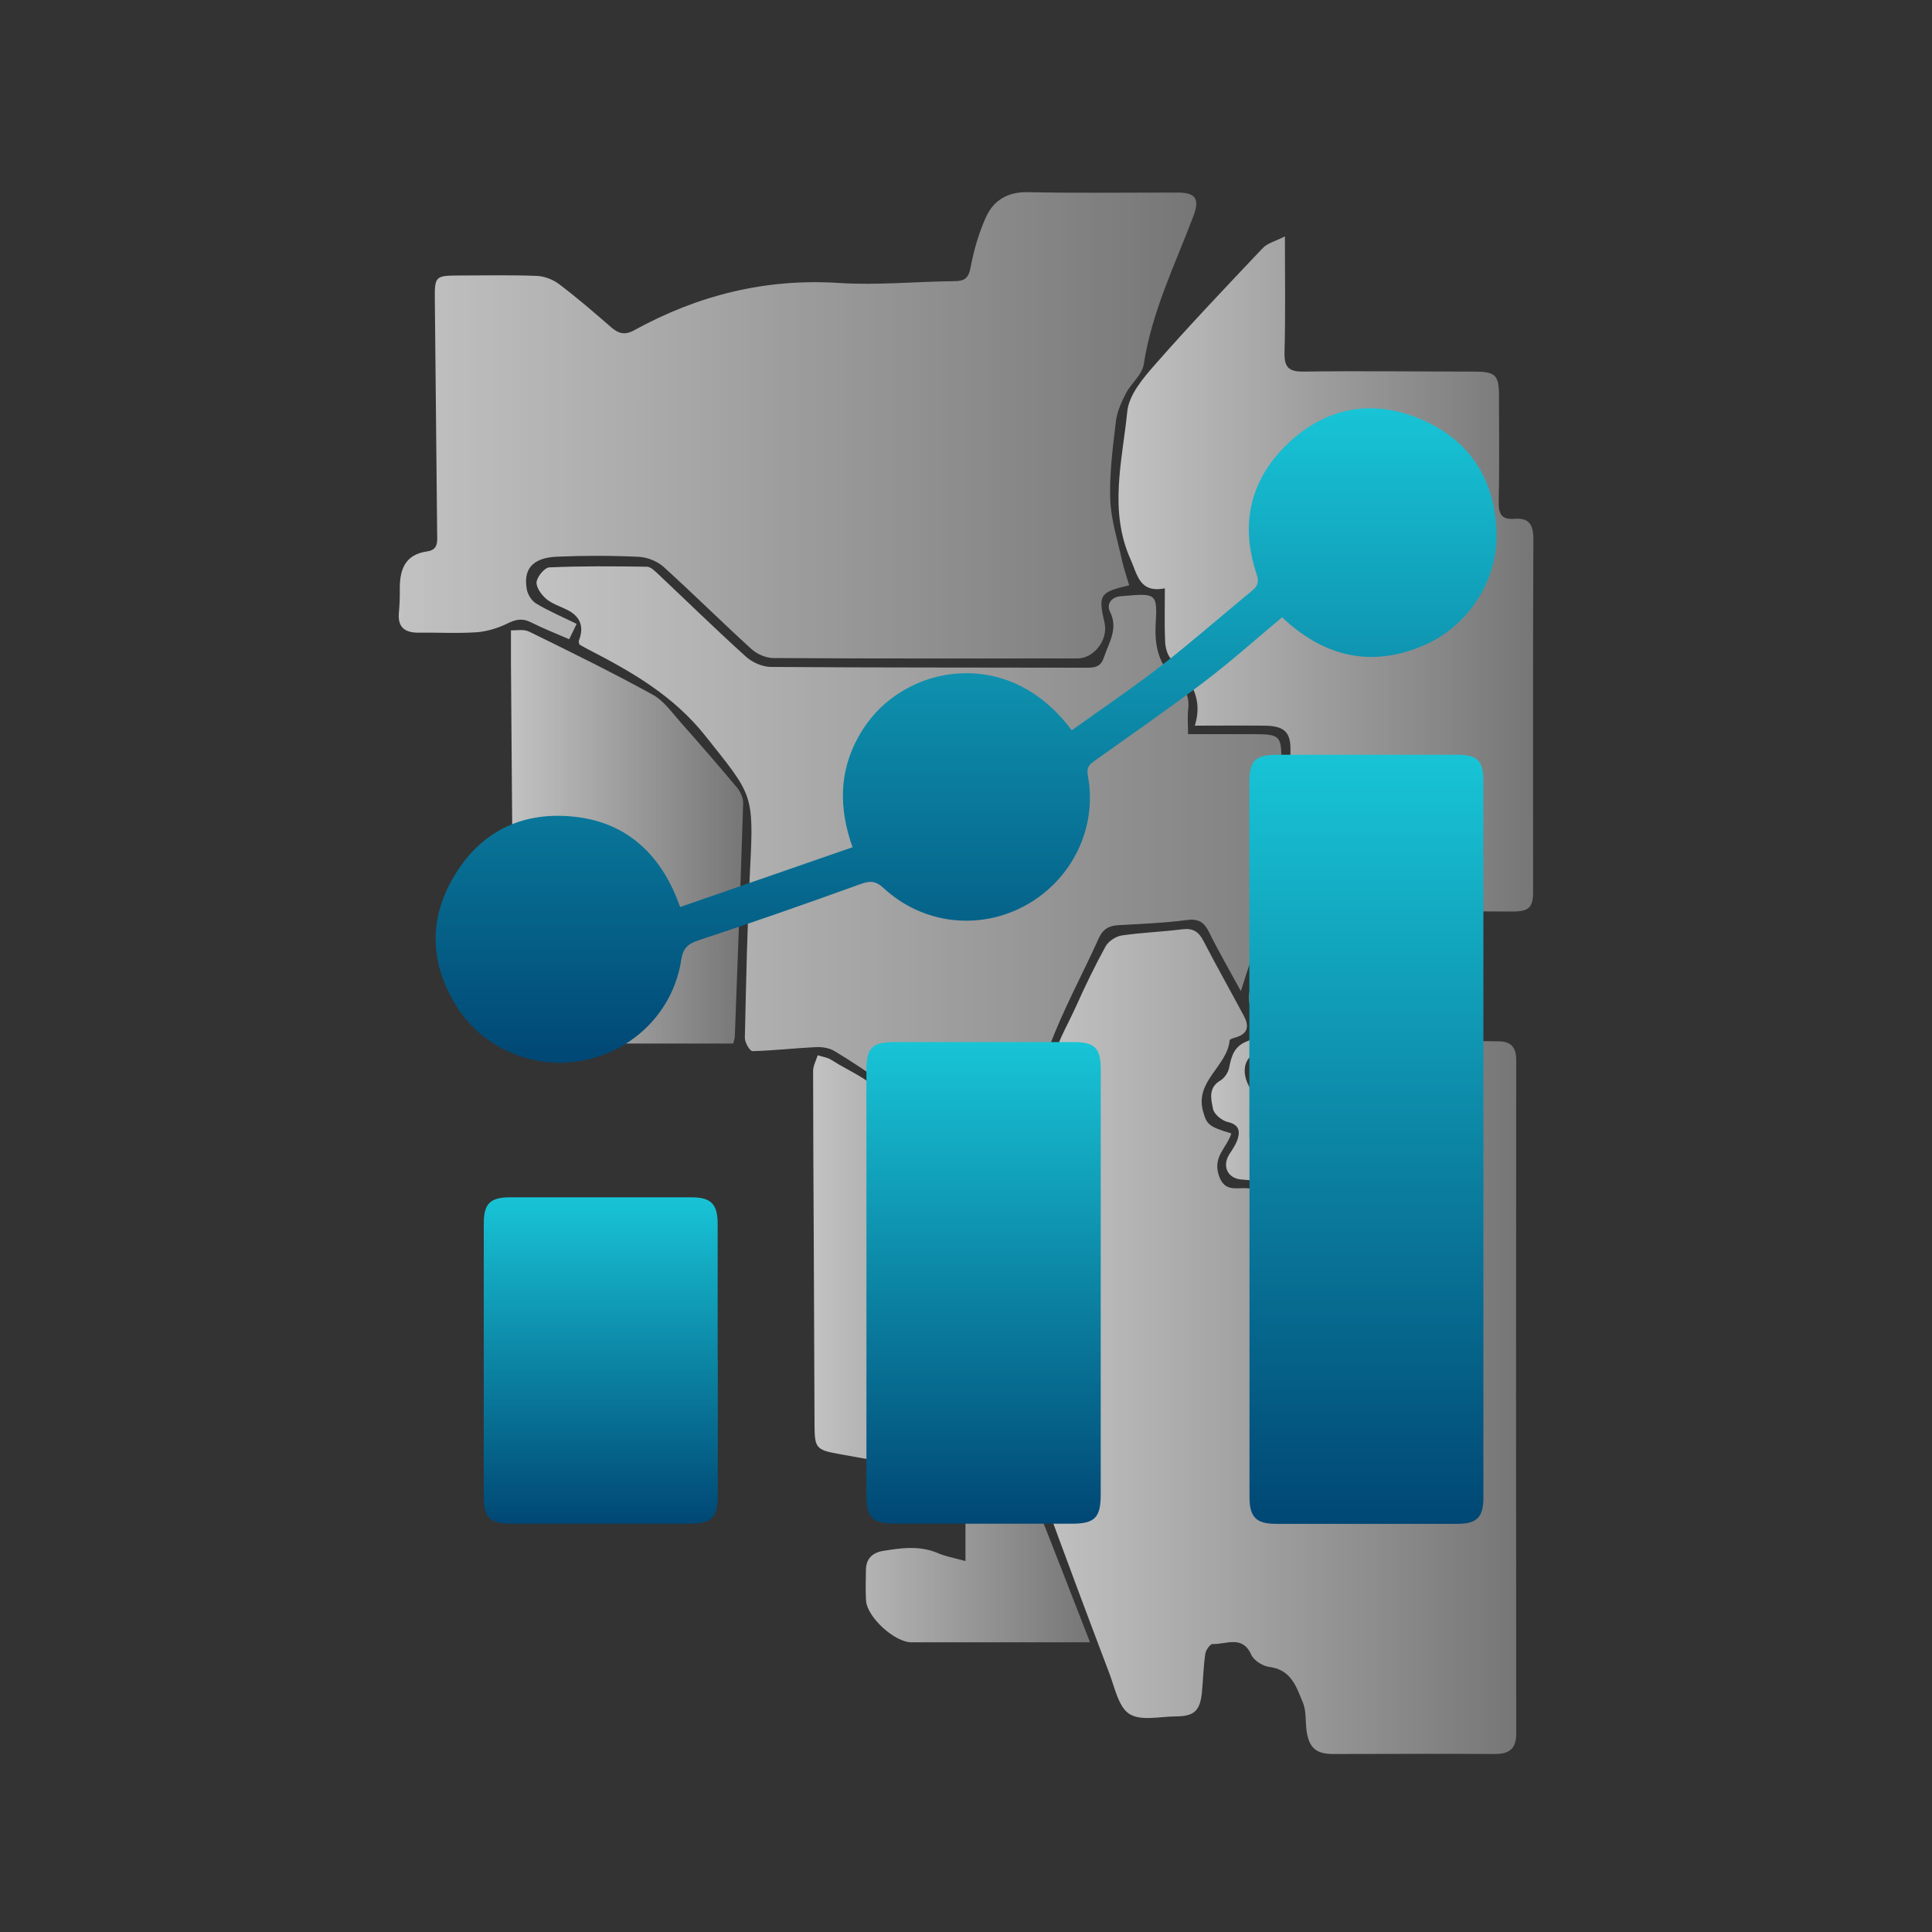
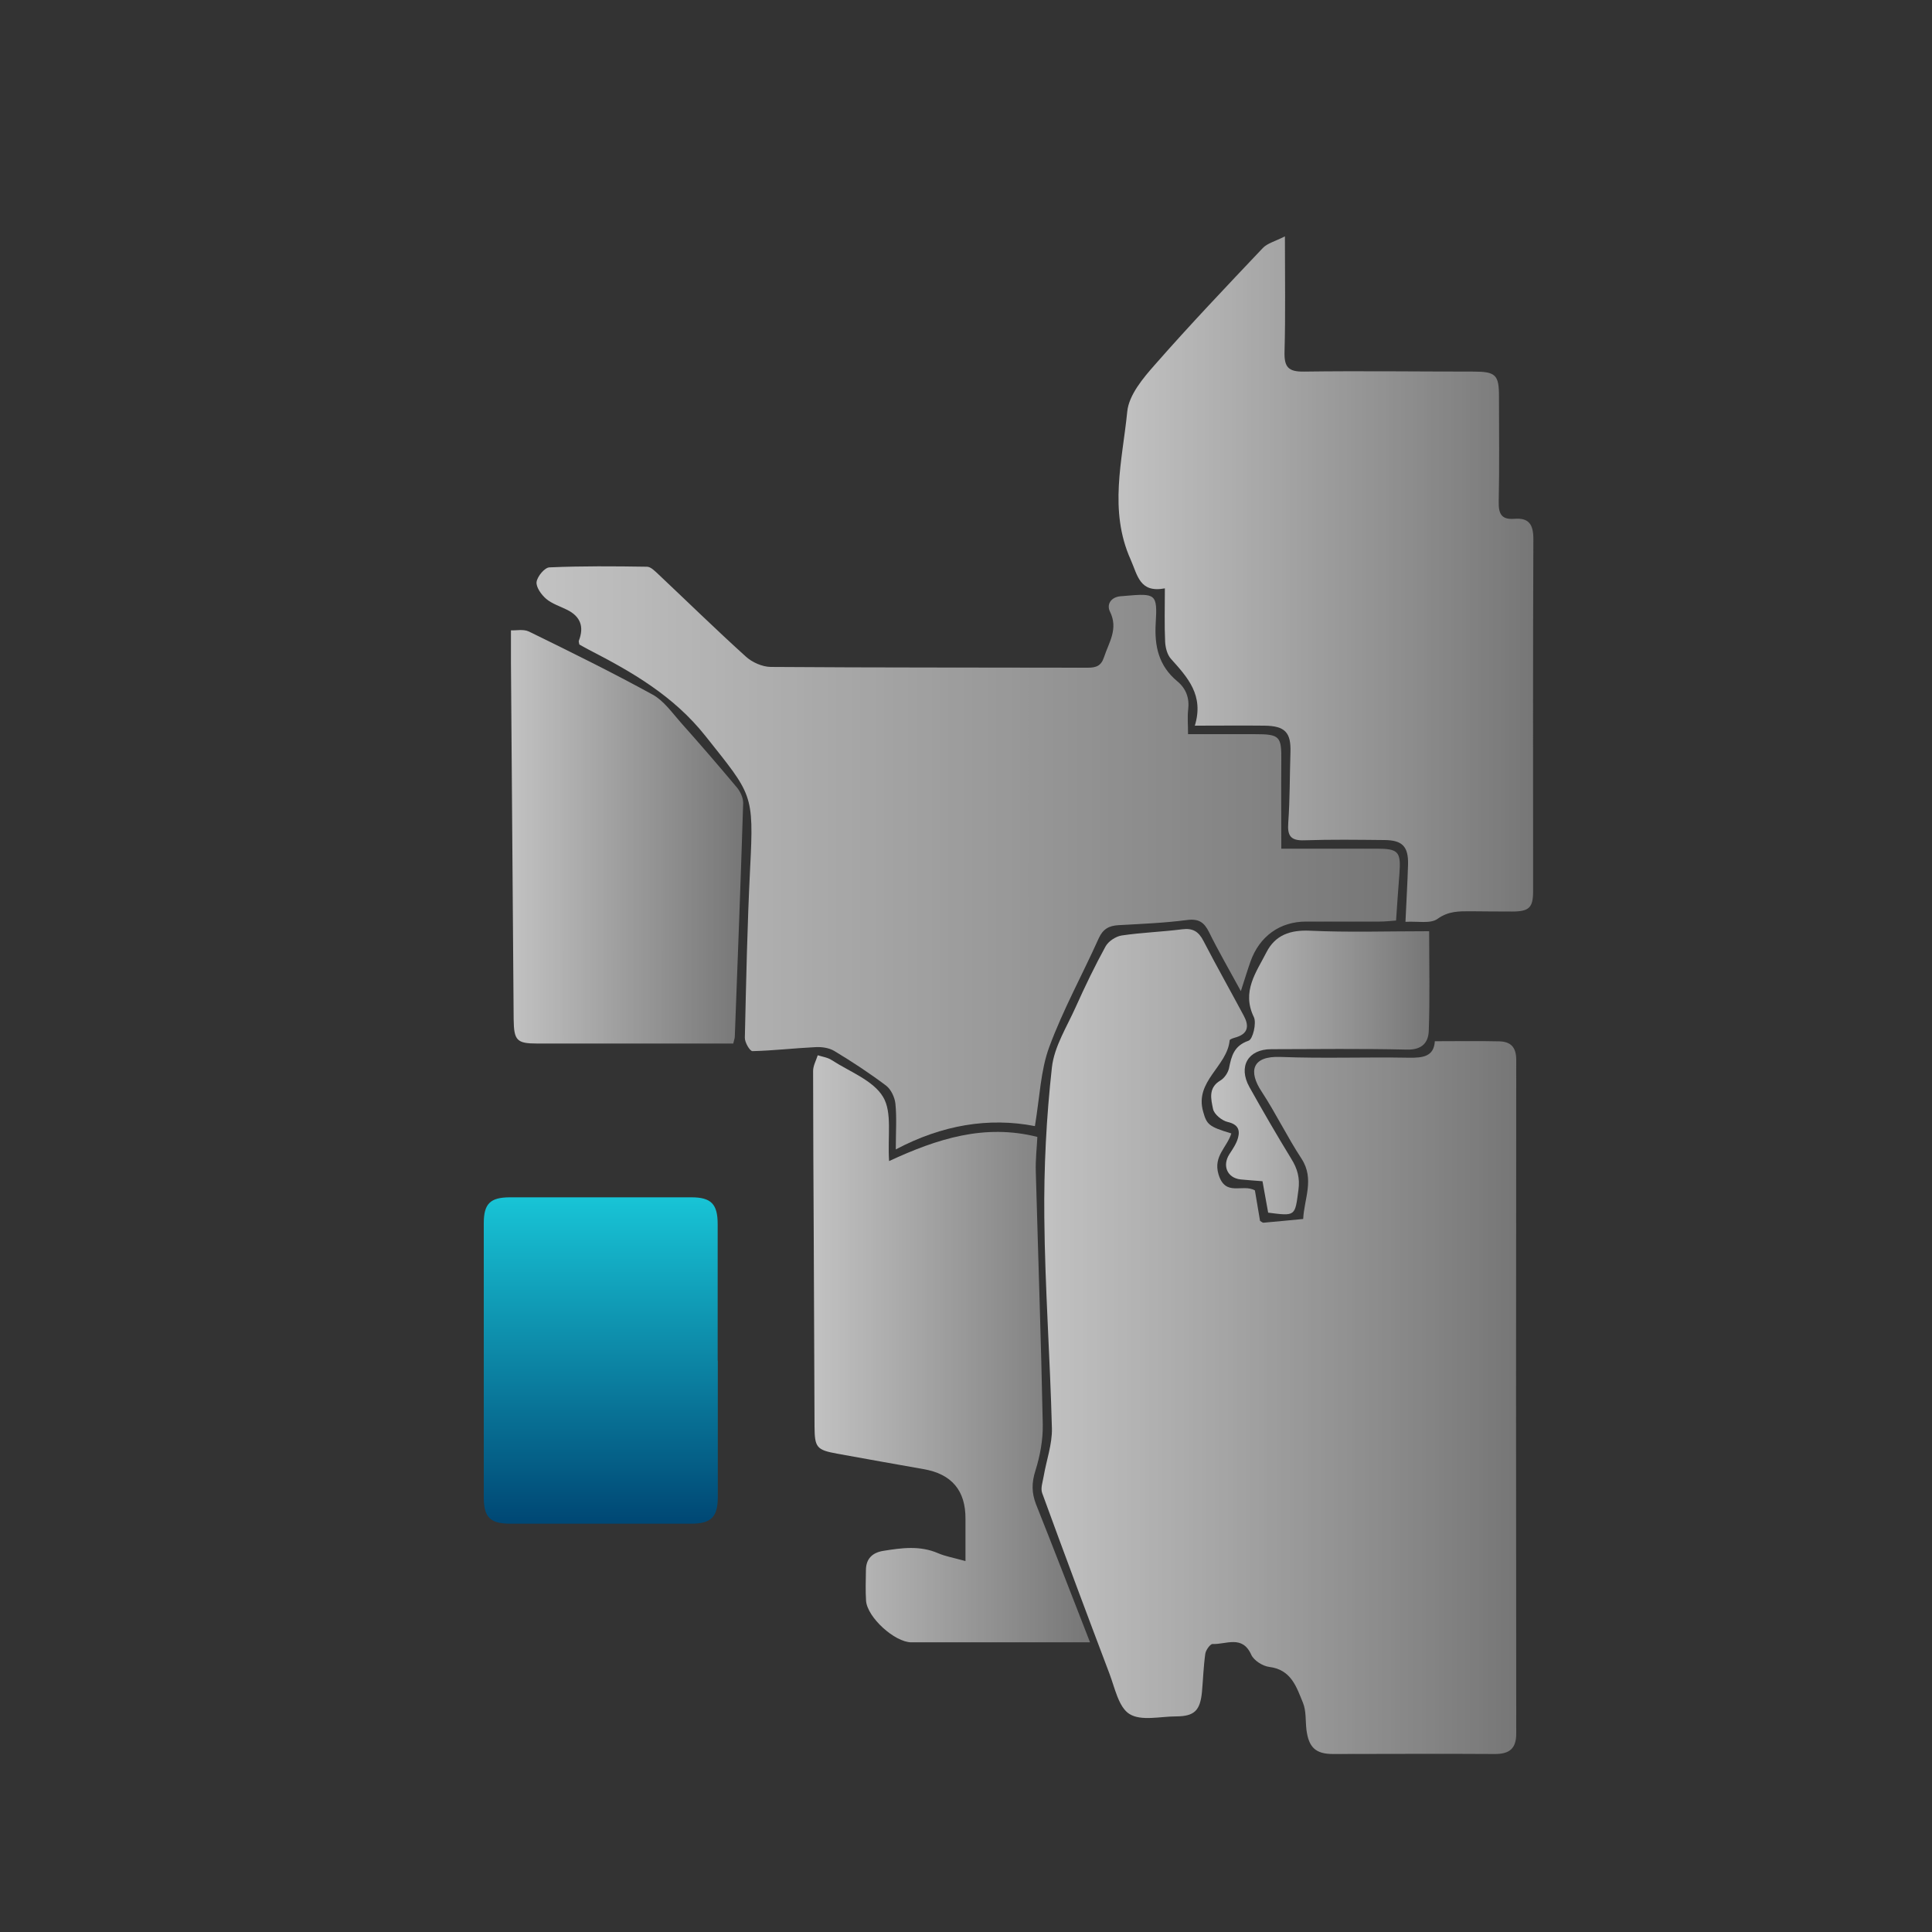
<svg xmlns="http://www.w3.org/2000/svg" xmlns:xlink="http://www.w3.org/1999/xlink" id="Layer_1" viewBox="0 0 150 150">
  <rect x="0" y="0" width="150" height="150" fill="#333333" stroke="none" />
  <defs>
    <style>
      .cls-1 {
        fill: url(#linear-gradient-2);
      }

      .cls-2 {
        fill: url(#linear-gradient-10);
      }

      .cls-3 {
        fill: url(#linear-gradient-4);
      }

      .cls-4 {
        fill: url(#linear-gradient-3);
      }

      .cls-5 {
        fill: url(#linear-gradient-5);
      }

      .cls-6 {
        fill: url(#linear-gradient-8);
      }

      .cls-7 {
        fill: url(#linear-gradient-7);
      }

      .cls-8 {
        fill: url(#linear-gradient-9);
      }

      .cls-9 {
        fill: url(#linear-gradient-11);
      }

      .cls-10 {
        fill: url(#linear-gradient-6);
      }

      .cls-11 {
        fill: url(#linear-gradient);
      }

      .cls-12 {
        opacity: .7;
      }
    </style>
    <linearGradient id="linear-gradient" x1="80.85" y1="104.14" x2="117.71" y2="104.14" gradientUnits="userSpaceOnUse">
      <stop offset="0" stop-color="#fff" />
      <stop offset="1" stop-color="#939393" />
    </linearGradient>
    <linearGradient id="linear-gradient-2" x1="30.95" y1="33.03" x2="92.89" y2="33.03" xlink:href="#linear-gradient" />
    <linearGradient id="linear-gradient-3" x1="41.67" y1="66.6" x2="108.68" y2="66.6" xlink:href="#linear-gradient" />
    <linearGradient id="linear-gradient-4" x1="86.84" y1="44.98" x2="119.05" y2="44.98" xlink:href="#linear-gradient" />
    <linearGradient id="linear-gradient-5" x1="63.14" y1="104.71" x2="84.64" y2="104.71" xlink:href="#linear-gradient" />
    <linearGradient id="linear-gradient-6" x1="39.68" y1="64.97" x2="57.71" y2="64.97" xlink:href="#linear-gradient" />
    <linearGradient id="linear-gradient-7" x1="94.04" y1="83.26" x2="110.97" y2="83.26" xlink:href="#linear-gradient" />
    <linearGradient id="linear-gradient-8" x1="106.08" y1="58.59" x2="106.08" y2="118.31" gradientUnits="userSpaceOnUse">
      <stop offset="0" stop-color="#18c4d6" />
      <stop offset="1" stop-color="#004774" />
    </linearGradient>
    <linearGradient id="linear-gradient-9" x1="75" y1="31.69" x2="75" y2="82.51" xlink:href="#linear-gradient-8" />
    <linearGradient id="linear-gradient-10" x1="76.36" y1="80.92" x2="76.36" y2="118.3" xlink:href="#linear-gradient-8" />
    <linearGradient id="linear-gradient-11" x1="46.64" y1="92.97" x2="46.64" y2="118.31" xlink:href="#linear-gradient-8" />
  </defs>
  <g class="cls-12">
    <path class="cls-11" d="M95.61,87.97c-.33,1.11-1.42,1.77-1.01,3.19.53,1.79,1.85.72,2.83,1.26.12.72.26,1.56.4,2.37.12.07.2.15.27.14,1.03-.09,2.06-.19,3.08-.29.07-1.56.9-3.1-.13-4.68-1.11-1.69-2-3.54-3.11-5.23-1.01-1.53-.77-2.76,1.48-2.67,3.31.13,6.63,0,9.94.06,1.1.02,1.97-.08,2.04-1.28,1.74,0,3.39-.03,5.03.01.85.03,1.29.44,1.29,1.43-.02,17.44-.02,34.88,0,52.32,0,1.17-.54,1.59-1.68,1.58-4.18-.03-8.37,0-12.55,0-1.34,0-1.89-.51-2.06-1.9-.08-.7-.01-1.45-.27-2.08-.5-1.22-.91-2.57-2.61-2.78-.51-.06-1.2-.5-1.4-.94-.7-1.57-1.96-.79-3.01-.84-.18,0-.52.47-.56.75-.14.98-.17,1.98-.26,2.97-.14,1.45-.59,1.89-1.99,1.9-1.24,0-2.72.38-3.63-.18-.85-.52-1.14-2.02-1.56-3.13-1.77-4.67-3.52-9.35-5.23-14.04-.13-.37.05-.86.12-1.29.21-1.24.67-2.49.64-3.72-.14-5.46-.54-10.92-.59-16.38-.04-3.88.16-7.79.59-11.65.18-1.62,1.17-3.16,1.86-4.71.71-1.58,1.47-3.16,2.3-4.67.22-.41.8-.79,1.26-.86,1.55-.23,3.13-.28,4.69-.48.83-.11,1.29.18,1.66.91,1.01,1.95,2.09,3.86,3.12,5.79.39.72.41,1.36-.54,1.67-.2.06-.54.15-.55.25-.19,2.03-2.73,3.17-2.06,5.53.28,1,.42,1.17,2.19,1.7Z" />
-     <path class="cls-1" d="M44.76,48.46c-.22.44-.38.77-.57,1.17-1.03-.45-2.03-.84-2.98-1.32-.68-.34-1.19-.21-1.84.11-.74.36-1.58.61-2.39.67-1.48.1-2.98.01-4.47.03-1.07.01-1.65-.41-1.54-1.56.05-.58.08-1.16.07-1.74-.02-1.52.34-2.76,2.13-3.01.88-.12.78-.81.77-1.43-.06-6.05-.12-12.1-.18-18.15-.02-1.77.06-1.83,1.81-1.84,2.03,0,4.06-.05,6.09.03.6.02,1.28.28,1.76.65,1.39,1.05,2.71,2.19,4.02,3.33.57.5,1.08.64,1.78.25,4.96-2.73,10.22-4.05,15.93-3.68,2.97.19,5.96-.11,8.94-.14.8,0,1.11-.23,1.27-1.08.25-1.33.63-2.66,1.19-3.89.6-1.33,1.71-1.98,3.29-1.94,3.85.08,7.71.03,11.56.03,1.45,0,1.76.49,1.25,1.84-1.43,3.78-3.23,7.43-3.85,11.5-.12.8-.98,1.47-1.39,2.26-.35.68-.68,1.42-.77,2.16-.24,2.01-.51,4.05-.44,6.06.06,1.61.58,3.21.93,4.81.14.63.36,1.24.54,1.86-2.3.54-2.42.74-1.91,2.94.29,1.28-.82,2.74-2.1,2.74-7.87,0-15.74.02-23.61-.03-.58,0-1.29-.31-1.72-.71-2.3-2.09-4.5-4.28-6.8-6.36-.49-.45-1.28-.76-1.95-.79-2.11-.1-4.23-.1-6.34-.01-1.59.07-2.67.72-2.34,2.53.07.41.38.9.73,1.11.95.57,1.98,1.01,3.13,1.57Z" />
    <path class="cls-4" d="M99.51,65.89c2.41,0,4.88,0,7.35,0,1.72,0,1.92.23,1.79,1.95-.09,1.15-.17,2.31-.26,3.63-.41.03-.84.08-1.27.08-1.9,0-3.81,0-5.71,0-2.03,0-3.62,1.13-4.32,3.1-.23.65-.43,1.31-.75,2.3-.92-1.69-1.74-3.1-2.46-4.56-.38-.77-.79-1.08-1.72-.96-1.76.23-3.54.3-5.32.4-.73.04-1.2.29-1.53,1.01-1.27,2.83-2.78,5.56-3.85,8.46-.67,1.82-.73,3.86-1.11,6.13-3.6-.7-7.23-.08-10.8,1.81,0-1.41.08-2.49-.03-3.55-.05-.49-.34-1.11-.72-1.4-1.29-.97-2.64-1.86-4.02-2.69-.41-.25-.99-.33-1.48-.3-1.63.08-3.25.27-4.88.31-.2,0-.6-.68-.59-1.04.1-4.39.19-8.78.41-13.16.3-5.84.16-5.69-3.47-10.27-2.48-3.12-5.68-4.96-9.06-6.7-.26-.13-.5-.28-.73-.4-.02-.13-.06-.22-.04-.29q.64-1.63-.9-2.4c-.56-.28-1.18-.47-1.64-.86-.37-.32-.79-.9-.74-1.31.06-.43.63-1.12,1-1.13,2.52-.11,5.05-.09,7.57-.05.3,0,.63.35.89.59,2.26,2.13,4.48,4.3,6.78,6.38.49.45,1.28.8,1.93.81,8.2.06,16.4.04,24.6.06.66,0,1.06-.12,1.29-.83.38-1.15,1.12-2.18.46-3.52-.28-.56.07-1.14.84-1.2.12,0,.25-.02.37-.03,2.33-.2,2.48-.16,2.34,2.11-.11,1.82.24,3.33,1.67,4.52.68.56.96,1.3.85,2.2-.07.57-.01,1.14-.01,1.91,1.78,0,3.46,0,5.14,0,2,0,2.12.15,2.1,2.09-.02,2.19,0,4.38,0,6.8Z" />
    <path class="cls-3" d="M92.76,56.36c.74-2.38-.56-3.77-1.85-5.21-.29-.32-.43-.88-.45-1.34-.06-1.31-.02-2.63-.02-4.13-1.96.37-2.11-1-2.66-2.24-1.71-3.82-.64-7.68-.26-11.49.13-1.29,1.23-2.6,2.17-3.66,2.7-3.08,5.53-6.05,8.35-9.03.36-.38.96-.52,1.72-.91,0,3.26.05,6.12-.03,8.96-.03,1.18.28,1.56,1.51,1.54,4.39-.06,8.78,0,13.17,0,1.71,0,1.97.26,1.97,1.9,0,2.73.04,5.47-.02,8.2-.02.94.21,1.41,1.22,1.33,1.11-.09,1.47.43,1.47,1.56-.04,9.12-.02,18.23-.02,27.35,0,1.28-.31,1.58-1.63,1.58-1.08,0-2.15-.01-3.23-.02-.9,0-1.71-.02-2.56.59-.55.4-1.56.17-2.49.23.07-1.61.16-3.04.2-4.47.03-1.38-.45-1.87-1.83-1.88-2.07-.02-4.14-.05-6.21.02-1.07.04-1.34-.34-1.26-1.37.13-1.82.11-3.64.17-5.47.05-1.53-.42-2.04-2.01-2.06-1.69-.02-3.38,0-5.4,0Z" />
    <path class="cls-5" d="M69.04,90.14c3.72-1.72,7.38-2.91,11.5-1.87-.04.83-.15,1.77-.12,2.7.18,6.54.41,13.08.54,19.62.02,1.2-.21,2.45-.57,3.59-.3.94-.3,1.72.05,2.62,1.39,3.49,2.74,6.99,4.19,10.71-.59,0-1.02,0-1.45,0-4.14,0-8.28,0-12.42,0-1.29,0-3.43-1.94-3.52-3.23-.05-.78-.02-1.57-.01-2.36,0-.89.49-1.37,1.34-1.51,1.43-.23,2.85-.43,4.26.18.56.24,1.18.35,2.13.61,0-1.17,0-2.21,0-3.26q.03-3.32-3.27-3.88c-2.24-.39-4.48-.8-6.71-1.2-1.58-.29-1.73-.48-1.74-2.12-.02-4.85-.04-9.69-.06-14.54-.02-4.35-.05-8.7-.05-13.05,0-.41.23-.81.36-1.22.37.12.78.17,1.09.38,1.39.9,3.21,1.57,3.98,2.85.73,1.21.34,3.1.47,4.99Z" />
    <path class="cls-10" d="M39.68,48.94c.38.02.96-.11,1.38.09,3.23,1.58,6.46,3.17,9.61,4.9.86.47,1.5,1.39,2.18,2.16,1.49,1.67,2.95,3.36,4.38,5.07.26.32.48.8.47,1.2-.19,6.04-.42,12.08-.65,18.12,0,.12-.05.24-.12.54-.37,0-.76,0-1.16,0-4.68,0-9.36,0-14.04,0-1.61,0-1.83-.23-1.85-1.89-.07-9.23-.14-18.47-.21-27.7,0-.73,0-1.47,0-2.49Z" />
    <path class="cls-7" d="M110.96,72.3c0,2.7.06,5.21-.03,7.73-.03.92-.53,1.49-1.69,1.46-3.51-.08-7.03-.04-10.55-.03-1.79,0-2.57,1.34-1.69,2.93,1.05,1.88,2.13,3.74,3.25,5.57.48.77.69,1.5.56,2.43-.27,2.03-.2,2.04-2.35,1.76-.14-.77-.28-1.56-.44-2.44-.58-.05-1.15-.08-1.71-.14-1.03-.12-1.43-1.07-.86-1.96.26-.4.55-.82.67-1.27.17-.63-.02-1.05-.8-1.23-.45-.1-1.06-.6-1.14-1.01-.15-.74-.4-1.64.57-2.21.31-.18.59-.6.67-.95.19-.96.39-1.75,1.52-2.14.33-.11.63-1.37.41-1.83-.97-1.99.19-3.49.98-5.04.68-1.33,1.84-1.74,3.38-1.67,3.01.14,6.03.04,9.24.04Z" />
  </g>
  <g>
-     <path class="cls-6" d="M97,88.38c0-9.19,0-18.37,0-27.56,0-1.8.43-2.22,2.26-2.22,4.64,0,9.28,0,13.92,0,1.51,0,1.99.47,1.99,2,0,18.56,0,37.13,0,55.69,0,1.5-.51,2.02-2,2.02-4.7,0-9.41,0-14.11,0-1.54,0-2.05-.53-2.05-2.08,0-9.28,0-18.56,0-27.85Z" />
-     <path class="cls-8" d="M99.54,47.93c-2.03,1.69-3.98,3.44-6.05,5.01-2.78,2.11-5.66,4.1-8.51,6.13-.43.3-.63.54-.52,1.14.76,4.03-1.2,8.07-4.81,10.07-3.59,1.99-8.01,1.49-11.06-1.34-.63-.58-1.07-.56-1.81-.29-4.15,1.5-8.31,2.96-12.5,4.34-.86.28-1.25.61-1.39,1.54-.6,3.92-3.6,6.98-7.52,7.79-3.82.79-7.84-.86-9.92-4.18-2.05-3.27-2.2-6.7-.25-10.02,2.03-3.47,5.19-5.1,9.2-4.73,3.77.34,6.39,2.42,7.94,5.86.14.31.26.64.47,1.17,4.45-1.54,8.87-3.08,13.38-4.64-1.08-3.05-1.04-5.87.45-8.56,1.03-1.87,2.54-3.24,4.49-4.12,3.16-1.43,8.29-1.48,12.08,3.6,2.31-1.66,4.68-3.25,6.93-5,2.41-1.87,4.7-3.89,7.06-5.83.45-.37.57-.68.37-1.28-1.3-3.86-.53-7.34,2.41-10.14,2.97-2.83,6.55-3.5,10.33-1.9,3.77,1.59,5.73,4.63,5.88,8.73.14,3.74-2.18,7.36-5.7,8.85-3.78,1.61-7.26.97-10.38-1.69-.19-.16-.37-.33-.55-.5Z" />
-     <path class="cls-2" d="M85.46,99.53c0,5.5,0,11,0,16.49,0,1.81-.46,2.28-2.24,2.28-4.58,0-9.15,0-13.73,0-1.75,0-2.22-.47-2.22-2.2,0-11,0-21.99,0-32.99,0-1.77.43-2.2,2.19-2.2,4.64,0,9.28,0,13.92,0,1.62,0,2.08.47,2.08,2.12,0,5.5,0,11,0,16.49Z" />
    <path class="cls-9" d="M55.73,105.65c0,3.53,0,7.06,0,10.59,0,1.54-.52,2.06-2.07,2.06-4.68,0-9.35,0-14.03,0-1.57,0-2.07-.49-2.07-2.05,0-7.09,0-14.18,0-21.28,0-1.51.5-2,2-2.01,4.71,0,9.41,0,14.12,0,1.53,0,2.04.52,2.04,2.08,0,3.53,0,7.06,0,10.59Z" />
  </g>
</svg>